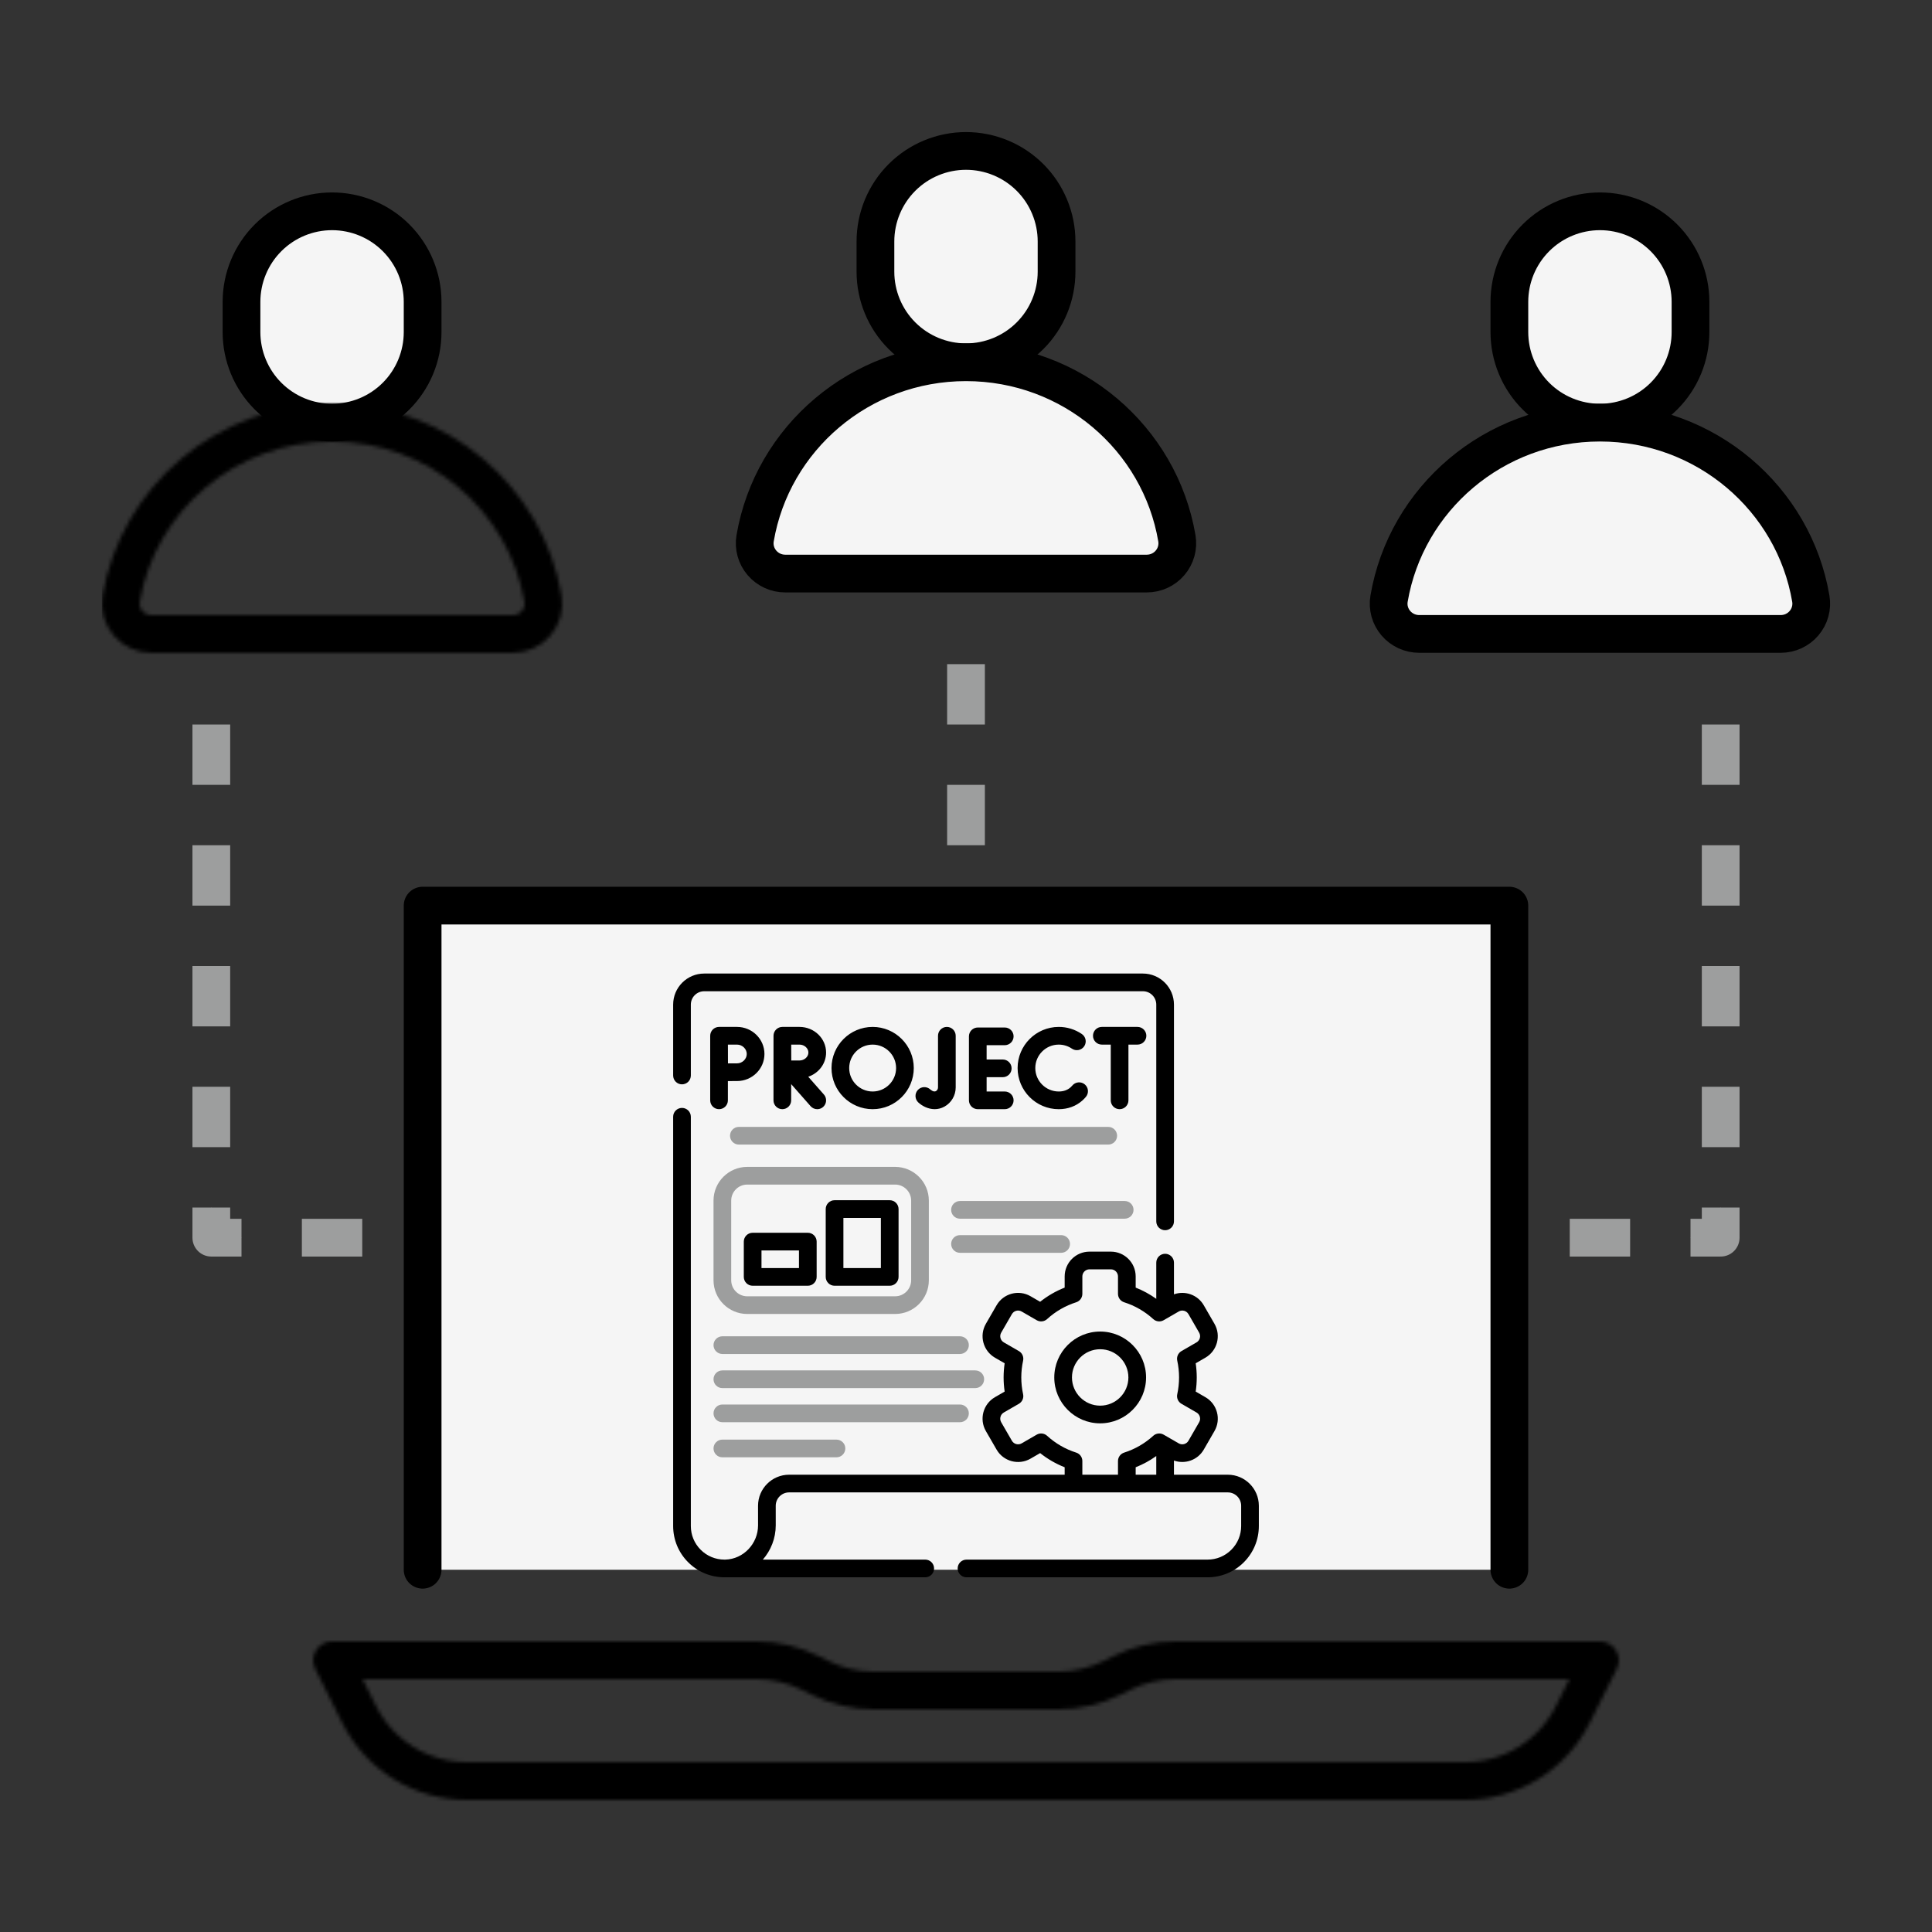
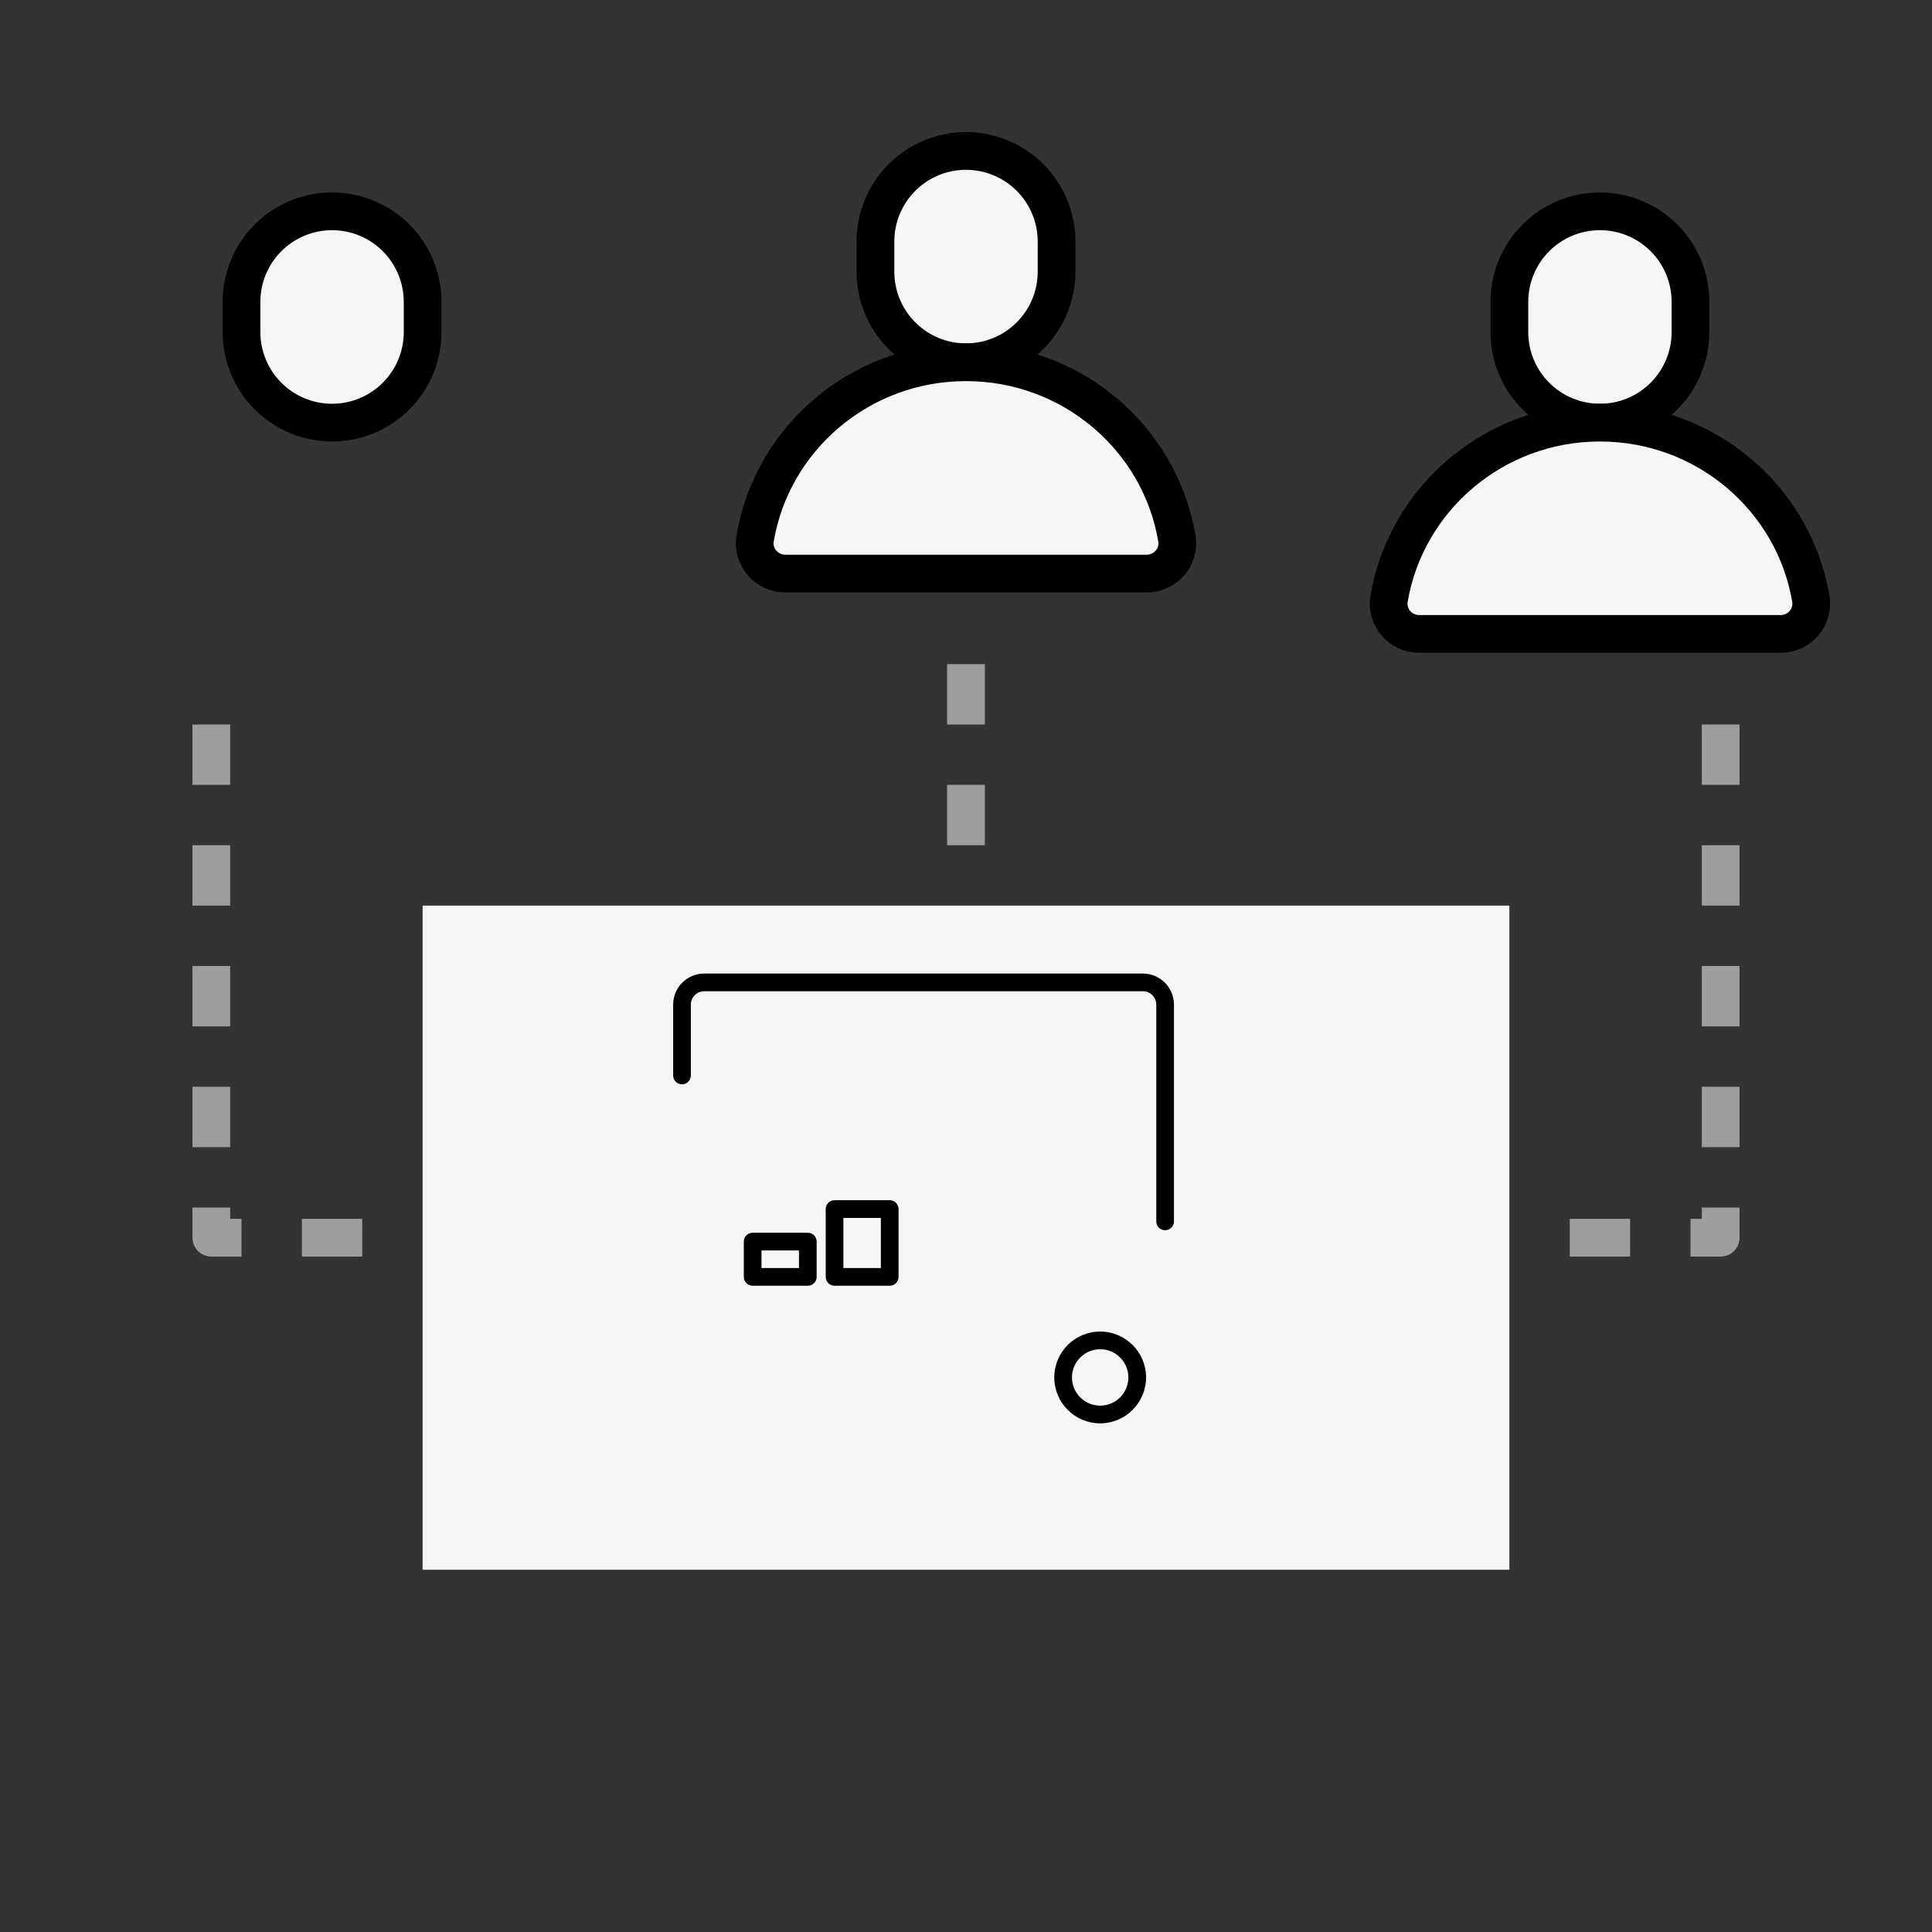
<svg xmlns="http://www.w3.org/2000/svg" width="512" height="512" viewBox="0 0 512 512" fill="none">
  <rect x="0" y="0" width="512" height="512" fill="#333333" stroke="none" />
  <path d="M232 64C232 57.635 234.529 51.53 239.029 47.029C243.53 42.529 249.635 40 256 40C262.365 40 268.47 42.529 272.971 47.029C277.471 51.53 280 57.635 280 64V72C280 78.365 277.471 84.47 272.971 88.971C268.47 93.471 262.365 96 256 96C249.635 96 243.53 93.471 239.029 88.971C234.529 84.47 232 78.365 232 72V64Z" fill="#F5F5F5" stroke="black" stroke-width="10" stroke-miterlimit="10" stroke-linecap="round" stroke-linejoin="round" />
  <path d="M303.896 152C306.28 152 308.544 150.968 310.072 149.168C310.833 148.284 311.389 147.245 311.703 146.122C312.017 145 312.08 143.822 311.888 142.672C307.408 116.184 284.096 96 256 96C227.92 96 204.608 116.184 200.112 142.672C199.72 145 200.384 147.368 201.928 149.168C203.472 150.968 205.712 152 208.104 152H303.896ZM400 80C400 73.635 402.529 67.53 407.03 63.029C411.531 58.529 417.635 56 424 56C430.365 56 436.47 58.529 440.971 63.029C445.472 67.53 448 73.635 448 80V88C448 94.365 445.472 100.47 440.971 104.971C436.47 109.471 430.365 112 424 112C417.635 112 411.531 109.471 407.03 104.971C402.529 100.47 400 94.365 400 88V80Z" fill="#F5F5F5" stroke="black" stroke-width="10" stroke-miterlimit="10" stroke-linecap="round" stroke-linejoin="round" />
  <path d="M471.896 168C474.28 168 476.544 166.968 478.072 165.168C478.832 164.284 479.389 163.245 479.703 162.122C480.017 161 480.08 159.822 479.888 158.672C475.408 132.184 452.096 112 424 112C395.92 112 372.608 132.184 368.112 158.672C367.72 161 368.384 163.368 369.928 165.168C371.472 166.968 373.72 168 376.112 168H471.896ZM64 80C64 73.635 66.529 67.53 71.029 63.029C75.53 58.529 81.635 56 88 56C94.365 56 100.47 58.529 104.971 63.029C109.471 67.53 112 73.635 112 80V88C112 91.152 111.379 94.273 110.173 97.184C108.967 100.096 107.199 102.742 104.971 104.971C102.742 107.199 100.096 108.967 97.184 110.173C94.273 111.379 91.152 112 88 112C84.848 112 81.727 111.379 78.816 110.173C75.904 108.967 73.258 107.199 71.029 104.971C68.801 102.742 67.033 100.096 65.827 97.184C64.621 94.273 64 91.152 64 88V80Z" fill="#F5F5F5" stroke="black" stroke-width="10" stroke-miterlimit="10" stroke-linecap="round" stroke-linejoin="round" />
  <path d="M112 416V240H400V416" fill="#F5F5F5" />
-   <path d="M112 416V240H400V416" stroke="black" stroke-width="10" stroke-miterlimit="10" stroke-linecap="round" stroke-linejoin="round" />
  <mask id="mask0_98_4187" style="mask-type:alpha" maskUnits="userSpaceOnUse" x="27" y="107" width="402" height="370">
-     <path d="M328 408H184M135.896 168C138.28 168 140.544 166.968 142.072 165.168C142.833 164.284 143.389 163.245 143.703 162.122C144.017 161 144.08 159.822 143.888 158.672C139.4 132.184 116.088 112 88 112C59.92 112 36.608 132.184 32.112 158.672C31.72 161 32.384 163.368 33.928 165.168C35.472 166.968 37.712 168 40.104 168H135.896ZM224 304C224 295.513 227.372 287.374 233.373 281.373C239.374 275.371 247.513 272 256 272C264.487 272 272.626 275.371 278.628 281.373C284.629 287.374 288 295.513 288 304V320C288 328.487 284.629 336.626 278.628 342.627C272.626 348.629 264.487 352 256 352C247.513 352 239.374 348.629 233.373 342.627C227.372 336.626 224 328.487 224 320V304ZM280.456 448C285.424 448 290.312 446.84 294.768 444.624L297.256 443.384C301.696 441.158 306.594 440 311.56 440H424L416.84 454.312C414.185 459.628 410.101 464.099 405.046 467.223C399.992 470.348 394.167 472.002 388.224 472H123.776C117.833 472.001 112.007 470.346 106.952 467.222C101.896 464.098 97.81 459.628 95.152 454.312L88 440H200.456C205.424 440 210.312 441.16 214.768 443.376L217.256 444.616C221.696 446.843 226.594 448.001 231.56 448H280.456Z" stroke="black" stroke-width="10" stroke-miterlimit="10" stroke-linecap="round" stroke-linejoin="round" />
-   </mask>
+     </mask>
  <g mask="url(#mask0_98_4187)">
-     <rect x="79" y="423" width="356" height="57" fill="black" />
    <rect x="27" y="104" width="129" height="75" fill="black" />
  </g>
  <path d="M416 328H432ZM96 328H80ZM448 328H456V320M64 328H56V320M456 304V288ZM56 304V288ZM456 272V256ZM56 272V256ZM456 240V224ZM56 240V224ZM456 208V192ZM56 208V192ZM256 224V208ZM256 192V176Z" fill="#9D9E9E" />
  <path d="M416 328H432M96 328H80M448 328H456V320M64 328H56V320M456 304V288M56 304V288M456 272V256M56 272V256M456 240V224M56 240V224M456 208V192M56 208V192M256 224V208M256 192V176" stroke="#9D9E9E" stroke-width="10" stroke-miterlimit="10" stroke-linejoin="round" />
  <path d="M180.736 287.362C181.358 287.362 181.954 287.116 182.394 286.676C182.833 286.236 183.08 285.64 183.08 285.019V266.228C183.08 264.276 184.669 262.688 186.621 262.688H302.883C304.835 262.688 306.424 264.276 306.424 266.228V323.678C306.424 324.972 307.473 326.022 308.767 326.022C310.062 326.022 311.111 324.972 311.111 323.678V266.228C311.111 261.691 307.42 258 302.883 258H186.621C182.084 258 178.393 261.691 178.393 266.228V285.019C178.393 285.64 178.64 286.236 179.079 286.676C179.519 287.116 180.115 287.362 180.736 287.362ZM303.722 365.035C303.722 358.329 298.265 352.873 291.557 352.873C284.85 352.873 279.394 358.329 279.394 365.035C279.394 371.743 284.85 377.201 291.557 377.201C298.265 377.201 303.722 371.743 303.722 365.035ZM284.082 365.035C284.082 360.913 287.435 357.56 291.557 357.56C295.68 357.56 299.035 360.913 299.035 365.035C299.035 369.159 295.68 372.513 291.557 372.513C287.435 372.513 284.082 369.159 284.082 365.035Z" fill="black" />
-   <path d="M325.38 390.813H311.11V387.06C314.042 388.106 317.402 386.948 319.012 384.159L321.845 379.248C322.279 378.501 322.561 377.676 322.674 376.82C322.787 375.963 322.729 375.093 322.503 374.259C322.282 373.425 321.897 372.642 321.372 371.957C320.846 371.272 320.19 370.698 319.441 370.268L316.873 368.784C317.057 367.539 317.15 366.284 317.15 365.034C317.15 363.785 317.057 362.53 316.873 361.285L319.442 359.801C322.579 357.988 323.657 353.96 321.846 350.823L319.011 345.91C317.402 343.121 314.044 341.963 311.111 343.009V334.609C311.111 333.315 310.062 332.266 308.767 332.266C307.473 332.266 306.424 333.315 306.424 334.609V344.204C304.734 342.992 302.9 341.993 300.966 341.229V338.269C300.966 334.645 298.018 331.697 294.394 331.697H288.719C285.095 331.697 282.147 334.645 282.147 338.269V341.229C279.807 342.151 277.617 343.416 275.65 344.984L273.082 343.5C269.941 341.693 265.914 342.774 264.105 345.909L261.267 350.823C259.456 353.96 260.535 357.988 263.672 359.802L266.243 361.286C266.059 362.531 265.966 363.786 265.966 365.035C265.966 366.283 266.059 367.538 266.243 368.783L263.671 370.268C260.533 372.082 259.455 376.111 261.268 379.248L264.105 384.159C265.915 387.295 269.942 388.377 273.085 386.567L275.65 385.085C277.617 386.653 279.807 387.918 282.147 388.84V390.813H209.121C204.582 390.813 200.889 394.504 200.889 399.042L200.893 404.225C200.893 409.108 197.007 413.184 192.219 413.311C192.144 413.313 192.068 413.313 191.989 413.313C189.609 413.31 187.372 412.384 185.69 410.705C184.007 409.022 183.08 406.785 183.08 404.406V295.95C183.08 294.656 182.031 293.606 180.736 293.606C179.442 293.606 178.393 294.656 178.393 295.95V404.406C178.393 408.037 179.807 411.451 182.377 414.021C184.943 416.583 188.355 417.996 191.993 418H245.196C246.49 418 247.539 416.951 247.539 415.656C247.539 414.362 246.49 413.313 245.196 413.313H202.159C204.284 410.874 205.58 407.683 205.58 404.224L205.577 399.041C205.577 397.088 207.167 395.5 209.121 395.5H325.38C327.332 395.5 328.92 397.089 328.92 399.041V404.406C328.92 406.784 327.994 409.022 326.314 410.704C324.629 412.386 322.392 413.313 320.014 413.313H256.133C254.838 413.313 253.789 414.362 253.789 415.656C253.789 416.951 254.838 418 256.133 418H320.014C323.643 418 327.057 416.587 329.629 414.019C332.195 411.449 333.608 408.035 333.608 404.406V399.041C333.608 394.504 329.917 390.813 325.38 390.813ZM306.422 390.813H300.966V388.839C302.9 388.077 304.733 387.078 306.422 385.866V390.813ZM285.204 384.955C282.339 384.046 279.706 382.524 277.489 380.496C277.121 380.161 276.656 379.952 276.161 379.898C275.667 379.845 275.168 379.95 274.737 380.199L270.744 382.507C269.841 383.026 268.684 382.716 268.164 381.816L265.326 376.903C264.806 376.003 265.116 374.847 266.016 374.327L270.016 372.018C270.446 371.769 270.786 371.391 270.987 370.937C271.188 370.482 271.239 369.976 271.134 369.491C270.815 368.02 270.653 366.521 270.653 365.035C270.653 363.548 270.815 362.049 271.134 360.579C271.239 360.094 271.188 359.587 270.987 359.133C270.786 358.679 270.446 358.3 270.016 358.052L266.017 355.743C265.584 355.492 265.269 355.08 265.139 354.597C265.01 354.114 265.077 353.6 265.326 353.166L268.164 348.253C268.684 347.353 269.841 347.044 270.74 347.561L274.737 349.87C275.168 350.119 275.667 350.225 276.161 350.171C276.656 350.118 277.121 349.908 277.489 349.573C279.706 347.545 282.339 346.024 285.204 345.115C285.677 344.964 286.09 344.666 286.383 344.265C286.677 343.863 286.835 343.379 286.835 342.882V338.269C286.835 337.77 287.034 337.291 287.387 336.938C287.741 336.584 288.22 336.386 288.719 336.385H294.394C294.894 336.386 295.373 336.585 295.726 336.938C296.079 337.291 296.278 337.77 296.278 338.269V342.882C296.278 343.379 296.436 343.863 296.729 344.265C297.023 344.666 297.436 344.964 297.909 345.115C300.774 346.024 303.406 347.545 305.624 349.573C305.992 349.909 306.457 350.118 306.952 350.171C307.447 350.225 307.945 350.119 308.376 349.87L312.374 347.563C313.276 347.043 314.432 347.353 314.952 348.253L317.786 353.166C318.036 353.599 318.103 354.114 317.974 354.597C317.845 355.08 317.529 355.492 317.097 355.743L313.1 358.053C312.67 358.301 312.33 358.68 312.129 359.134C311.928 359.588 311.877 360.094 311.982 360.579C312.301 362.048 312.463 363.547 312.463 365.035C312.463 366.523 312.301 368.022 311.982 369.491C311.877 369.976 311.928 370.482 312.129 370.936C312.33 371.391 312.67 371.769 313.1 372.018L317.096 374.327C317.311 374.45 317.499 374.615 317.65 374.812C317.801 375.009 317.912 375.234 317.975 375.473C318.04 375.712 318.056 375.962 318.024 376.208C317.992 376.454 317.911 376.69 317.786 376.904L314.952 381.817C314.701 382.25 314.289 382.565 313.806 382.695C313.323 382.825 312.808 382.757 312.375 382.508L308.376 380.2C307.945 379.951 307.447 379.845 306.952 379.899C306.457 379.952 305.992 380.162 305.624 380.497C303.407 382.525 300.774 384.046 297.909 384.955C297.436 385.107 297.023 385.404 296.729 385.806C296.436 386.207 296.278 386.691 296.278 387.188V390.813H286.834V387.188C286.835 386.691 286.677 386.206 286.383 385.805C286.09 385.404 285.677 385.106 285.204 384.955ZM250.304 293.256C252.134 292.24 253.27 290.289 253.27 288.166V274.488C253.27 273.193 252.221 272.144 250.927 272.144C249.632 272.144 248.583 273.193 248.583 274.488V288.166C248.583 288.588 248.37 288.968 248.029 289.157C247.42 289.495 246.63 288.796 246.542 288.715C246.315 288.507 246.049 288.346 245.76 288.241C245.471 288.136 245.163 288.089 244.856 288.102C244.548 288.116 244.247 288.19 243.968 288.32C243.689 288.45 243.438 288.634 243.231 288.861C243.023 289.088 242.862 289.354 242.756 289.643C242.651 289.933 242.604 290.24 242.618 290.547C242.645 291.168 242.918 291.753 243.377 292.173C244.412 293.12 245.982 293.94 247.699 293.94C248.546 293.941 249.431 293.74 250.304 293.256ZM266.268 276.988C267.562 276.988 268.611 275.938 268.611 274.644C268.611 273.349 267.562 272.3 266.268 272.3H259.122C258.501 272.3 257.905 272.547 257.465 272.987C257.025 273.426 256.779 274.022 256.779 274.644V291.602C256.779 292.223 257.025 292.819 257.465 293.259C257.905 293.699 258.501 293.945 259.122 293.945H266.268C267.562 293.945 268.611 292.896 268.611 291.602C268.611 290.307 267.562 289.258 266.268 289.258H261.466V285.466H265.741C267.035 285.466 268.084 284.417 268.084 283.123C268.084 281.828 267.035 280.779 265.741 280.779H261.466V276.988H266.268ZM280.577 276.831C281.823 276.831 283.023 277.198 284.049 277.891C284.304 278.067 284.592 278.191 284.895 278.256C285.198 278.32 285.511 278.324 285.816 278.267C286.12 278.21 286.41 278.092 286.67 277.922C286.929 277.752 287.151 277.532 287.325 277.275C287.498 277.019 287.619 276.73 287.68 276.426C287.741 276.122 287.742 275.809 287.681 275.505C287.621 275.201 287.5 274.912 287.327 274.655C287.154 274.398 286.932 274.178 286.673 274.007C284.874 272.789 282.75 272.14 280.577 272.144C274.566 272.144 269.676 277.034 269.676 283.045C269.676 289.056 274.566 293.946 280.577 293.946C282.985 293.946 285.148 293.153 286.833 291.653C287.166 291.356 287.477 291.035 287.764 290.692C287.964 290.456 288.115 290.184 288.209 289.889C288.303 289.595 288.338 289.285 288.312 288.977C288.286 288.669 288.199 288.369 288.057 288.095C287.915 287.821 287.719 287.578 287.482 287.379C287.246 287.181 286.972 287.031 286.677 286.939C286.382 286.846 286.072 286.813 285.764 286.841C285.456 286.869 285.157 286.958 284.884 287.102C284.61 287.246 284.368 287.443 284.171 287.681C284.031 287.849 283.878 288.007 283.715 288.153C282.891 288.886 281.835 289.258 280.577 289.258C277.151 289.258 274.364 286.471 274.364 283.045C274.364 279.619 277.151 276.831 280.577 276.831ZM303.794 274.488C303.794 273.866 303.547 273.27 303.107 272.83C302.667 272.391 302.071 272.144 301.45 272.144H291.999C290.704 272.144 289.655 273.193 289.655 274.488C289.655 275.782 290.704 276.831 291.999 276.831H294.362V291.602C294.362 292.896 295.411 293.945 296.705 293.945C298 293.945 299.049 292.896 299.049 291.602V276.831H301.45C302.072 276.831 302.668 276.584 303.107 276.145C303.547 275.705 303.794 275.109 303.794 274.488ZM204.982 291.602C204.982 292.896 206.031 293.945 207.326 293.945C208.62 293.945 209.669 292.896 209.669 291.602V287.299L214.819 293.15C215.039 293.4 215.31 293.601 215.613 293.738C215.917 293.875 216.246 293.946 216.579 293.945C217.03 293.945 217.471 293.815 217.85 293.571C218.229 293.326 218.529 292.977 218.714 292.567C218.9 292.156 218.963 291.7 218.896 291.254C218.83 290.809 218.636 290.392 218.338 290.053L214.196 285.348C216.945 284.421 218.923 281.898 218.923 278.935C218.923 275.19 215.763 272.144 211.879 272.144H207.332C207.023 272.144 206.718 272.205 206.433 272.323C206.148 272.441 205.889 272.615 205.672 272.833C205.454 273.051 205.281 273.311 205.164 273.596C205.047 273.881 204.987 274.187 204.988 274.495L204.982 291.602ZM211.879 276.831C213.156 276.831 214.235 277.795 214.235 278.935C214.235 280.076 213.156 281.039 211.879 281.039C211.364 281.039 210.517 281.043 209.694 281.047C209.69 280.248 209.685 277.67 209.682 276.831H211.879ZM188.21 291.602C188.21 292.896 189.259 293.945 190.554 293.945C191.849 293.945 192.898 292.896 192.898 291.602V286.499C193.799 286.494 194.752 286.49 195.319 286.49C199.327 286.49 202.587 283.272 202.587 279.317C202.587 275.362 199.327 272.144 195.319 272.144H190.554C190.245 272.144 189.94 272.205 189.655 272.323C189.37 272.441 189.112 272.615 188.894 272.833C188.676 273.051 188.504 273.311 188.387 273.596C188.269 273.881 188.209 274.186 188.21 274.495V291.602ZM195.319 276.831C196.718 276.831 197.899 277.97 197.899 279.317C197.899 280.665 196.718 281.803 195.319 281.803C194.755 281.803 193.814 281.807 192.918 281.812C192.913 280.882 192.907 277.806 192.904 276.832H195.319V276.831ZM242.16 283.044C242.16 277.034 237.27 272.144 231.259 272.144C225.249 272.144 220.359 277.034 220.359 283.044C220.359 289.055 225.249 293.945 231.259 293.945C237.27 293.945 242.16 289.055 242.16 283.044ZM225.046 283.044C225.046 279.619 227.833 276.831 231.259 276.831C234.686 276.831 237.473 279.618 237.473 283.044C237.473 286.471 234.686 289.258 231.259 289.258C227.833 289.258 225.046 286.471 225.046 283.044Z" fill="black" />
-   <path d="M193.462 300.981C193.462 301.603 193.709 302.199 194.148 302.639C194.588 303.078 195.184 303.325 195.806 303.325H293.698C294.992 303.325 296.041 302.276 296.041 300.981C296.041 299.687 294.992 298.638 293.698 298.638H195.806C195.498 298.638 195.193 298.698 194.909 298.816C194.624 298.934 194.366 299.106 194.148 299.324C193.931 299.542 193.758 299.8 193.64 300.084C193.523 300.369 193.462 300.674 193.462 300.981ZM237.218 309.237H198.025C193.098 309.237 189.09 313.246 189.09 318.173V339.283C189.09 344.21 193.098 348.218 198.025 348.218H237.217C242.145 348.218 246.153 344.21 246.153 339.283V318.173C246.153 313.246 242.145 309.237 237.218 309.237ZM241.465 339.283C241.465 341.625 239.56 343.531 237.217 343.531H198.025C195.683 343.531 193.777 341.625 193.777 339.283V318.173C193.777 315.831 195.683 313.925 198.025 313.925H237.217C239.56 313.925 241.465 315.831 241.465 318.173V339.283ZM300.398 320.622C300.398 320 300.151 319.404 299.712 318.965C299.272 318.525 298.676 318.278 298.055 318.278H254.409C253.114 318.278 252.065 319.328 252.065 320.622C252.065 321.916 253.114 322.966 254.409 322.966H298.055C298.676 322.966 299.272 322.719 299.712 322.279C300.151 321.84 300.398 321.244 300.398 320.622ZM283.564 329.663C283.564 329.041 283.317 328.445 282.877 328.006C282.438 327.566 281.841 327.319 281.22 327.319H254.409C253.114 327.319 252.065 328.369 252.065 329.663C252.065 330.957 253.114 332.007 254.409 332.007H281.22C281.841 332.007 282.438 331.76 282.877 331.32C283.317 330.881 283.564 330.285 283.564 329.663ZM189.09 356.474C189.09 357.096 189.337 357.692 189.777 358.131C190.216 358.571 190.812 358.818 191.434 358.818H254.409C255.704 358.818 256.753 357.768 256.753 356.474C256.753 355.18 255.704 354.13 254.409 354.13H191.434C190.812 354.13 190.216 354.377 189.777 354.817C189.337 355.256 189.09 355.852 189.09 356.474ZM256.752 374.556C256.752 373.935 256.505 373.338 256.066 372.899C255.626 372.459 255.03 372.212 254.409 372.212H191.434C190.139 372.212 189.09 373.262 189.09 374.556C189.09 375.851 190.139 376.9 191.434 376.9H254.409C255.03 376.9 255.627 376.653 256.066 376.213C256.505 375.774 256.752 375.178 256.752 374.556ZM191.434 381.512C190.139 381.512 189.09 382.562 189.09 383.856C189.09 385.151 190.139 386.2 191.434 386.2H221.675C222.969 386.2 224.018 385.151 224.018 383.856C224.018 382.562 222.969 381.512 221.675 381.512H191.434ZM260.805 365.515C260.805 364.894 260.558 364.297 260.119 363.858C259.679 363.418 259.083 363.171 258.461 363.171H191.434C190.139 363.171 189.09 364.221 189.09 365.515C189.09 366.81 190.139 367.859 191.434 367.859H258.461C259.083 367.859 259.679 367.612 260.119 367.172C260.558 366.733 260.805 366.137 260.805 365.515Z" fill="#9D9E9E" />
  <path d="M214.078 326.696H199.459C198.837 326.696 198.241 326.943 197.802 327.382C197.362 327.822 197.115 328.418 197.115 329.039V338.392C197.115 339.014 197.362 339.61 197.802 340.049C198.241 340.489 198.837 340.736 199.459 340.736H214.077C214.699 340.736 215.295 340.489 215.735 340.049C216.174 339.61 216.421 339.014 216.421 338.392V329.039C216.421 328.732 216.361 328.427 216.243 328.142C216.125 327.858 215.953 327.6 215.735 327.382C215.517 327.164 215.259 326.992 214.975 326.874C214.69 326.756 214.386 326.696 214.078 326.696ZM211.734 336.048H201.803V331.383H211.734L211.734 336.048ZM235.785 318.07H221.166C220.545 318.07 219.949 318.317 219.509 318.757C219.07 319.196 218.823 319.792 218.823 320.414V338.392C218.823 339.014 219.07 339.61 219.509 340.049C219.949 340.489 220.545 340.736 221.166 340.736H235.785C236.407 340.736 237.003 340.489 237.442 340.049C237.882 339.61 238.129 339.014 238.129 338.392V320.414C238.129 319.792 237.882 319.196 237.442 318.757C237.003 318.317 236.407 318.07 235.785 318.07ZM233.441 336.048H223.51V322.758H233.441V336.048Z" fill="black" />
</svg>